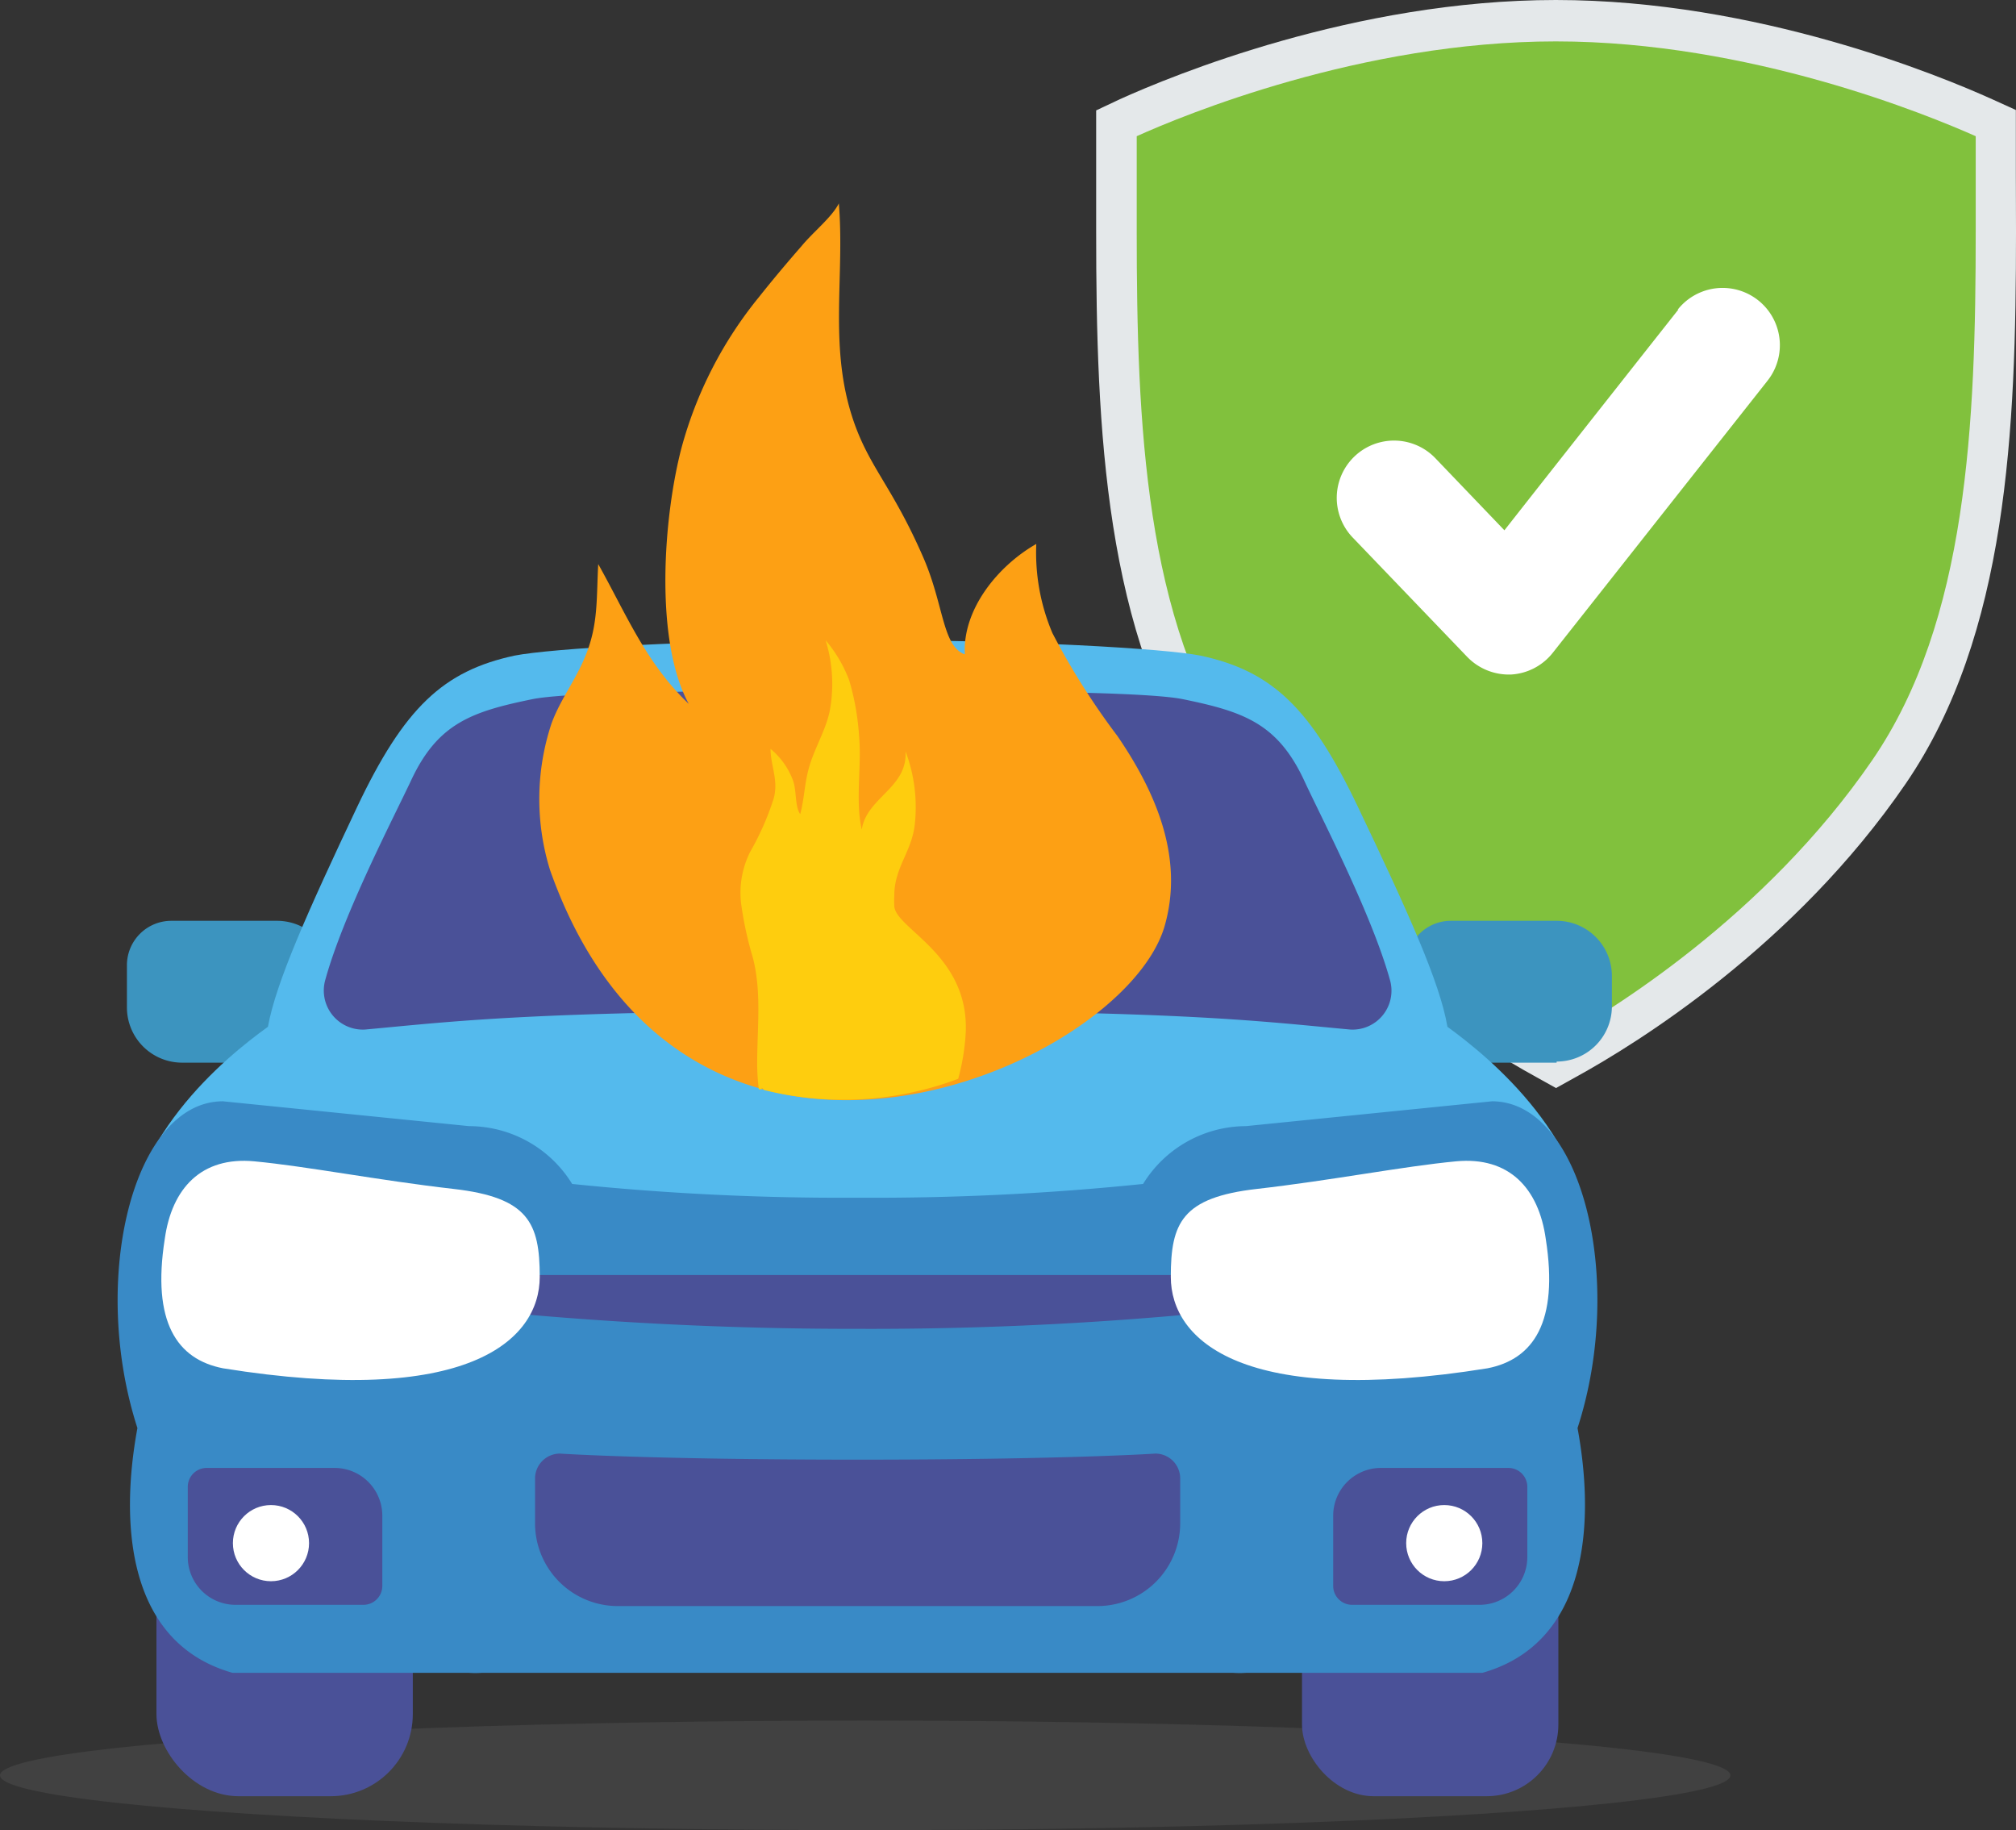
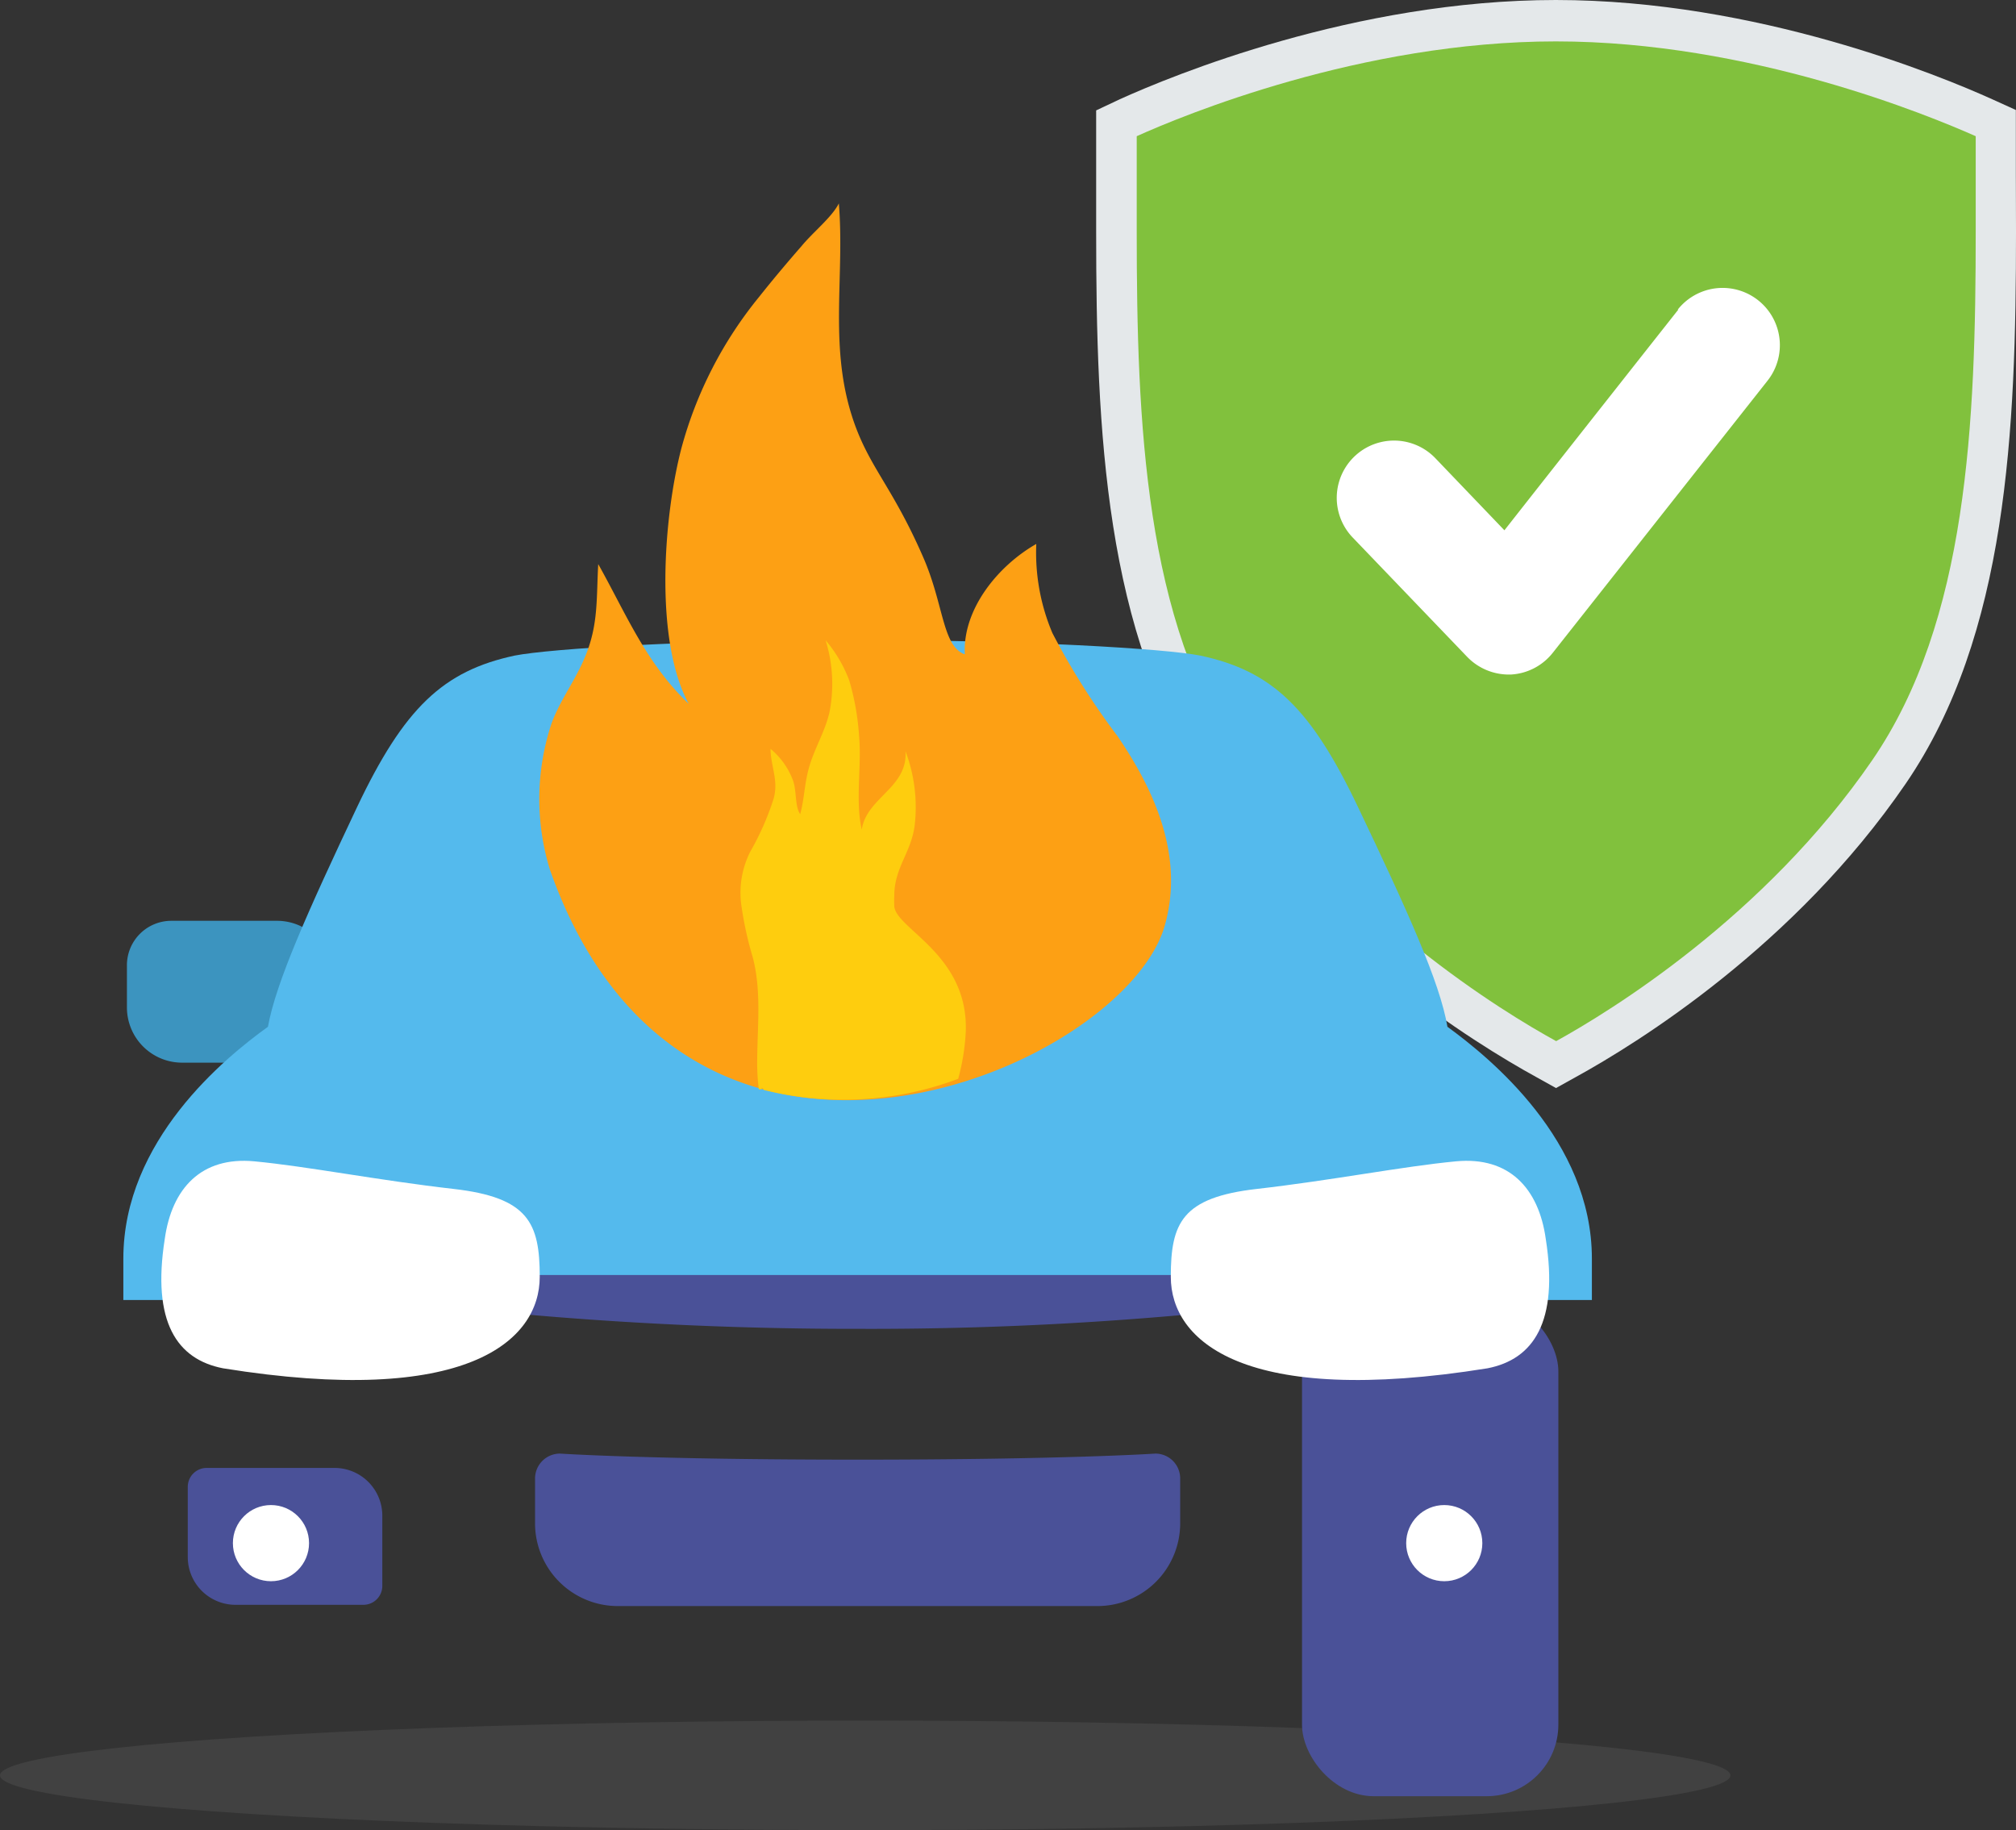
<svg xmlns="http://www.w3.org/2000/svg" viewBox="0 0 146.12 132.63">
  <rect x="0" y="0" width="146.12" height="132.63" fill="#333333" stroke="none" />
  <defs>
    <style>.cls-1{isolation:isolate;}.cls-2{fill:#e4e8ea;}.cls-3{fill:#81c13d;}.cls-4{fill:#fff;}.cls-5{fill:#787879;opacity:0.2;mix-blend-mode:multiply;}.cls-6{fill:#3c94bf;}.cls-7{fill:#54baed;}.cls-8{fill:#4a5198;}.cls-9{fill:#398ac6;}.cls-10{fill:#fda014;}.cls-11{fill:#fecd0e;}</style>
  </defs>
  <g class="cls-1">
    <g id="Layer_2" data-name="Layer 2">
      <g id="Layer_1-2" data-name="Layer 1">
        <path class="cls-2" d="M146.11,12.55l0-4.58-1.72-.78C140.65,5.5,127.36,0,112.77,0S84.9,5.5,81.17,7.19L79.45,8l0,8.8c0,14.33.62,29.21,8,40,8,11.72,19.39,18.78,23.91,21.26l1.42.79,1.42-.79c4.52-2.48,15.89-9.54,23.92-21.26,7.39-10.79,8-25.66,8-40Z" />
        <path class="cls-3" d="M82.39,9.87c0,1,0,6.91,0,6.91,0,13.86.57,28.23,7.5,38.31,7.79,11.37,19,18.22,22.9,20.36,3.88-2.14,15.11-9,22.91-20.36,6.92-10.08,7.5-24.45,7.5-38.31V12.56s0-1.62,0-2.69C139.8,8.36,126.86,3,112.77,3S85.74,8.36,82.39,9.87Z" />
        <path class="cls-4" d="M121.65,22.43s-8.74,11.07-12.61,16l-5-5.22a4.15,4.15,0,0,0-6,5.74l8.3,8.65a4.2,4.2,0,0,0,3.21,1.28,4.15,4.15,0,0,0,3-1.58l15.56-19.71a4.15,4.15,0,0,0-6.51-5.15Z" />
        <ellipse class="cls-5" cx="62.71" cy="128.66" rx="62.71" ry="3.97" />
-         <path class="cls-6" d="M105.95,66.72h6.88a4,4,0,0,1,4,4v3A3.22,3.22,0,0,1,113.65,77h-7.71a4,4,0,0,1-4-4v-2.2a4,4,0,0,1,4-4Z" transform="translate(218.77 143.73) rotate(-180)" />
        <path class="cls-6" d="M13.21,66.72h6.88a4,4,0,0,1,4,4v3A3.22,3.22,0,0,1,20.91,77H13.21a4,4,0,0,1-4-4v-2.2a4,4,0,0,1,4-4Z" transform="translate(33.29 143.73) rotate(-180)" />
        <path class="cls-7" d="M104.91,74.41c-.54-3.22-2.92-8.46-6.46-15.88C95,51.28,92.19,48.62,87,47.51,84.43,47,74.2,46.39,62.16,46.38S39.9,47,37.3,47.51c-5.17,1.11-8,3.77-11.43,11C22.33,66,20,71.19,19.42,74.41c-3.13,2.25-10.48,8.25-10.48,16.8v3H115.38v-3C115.38,82.66,108,76.66,104.91,74.41Z" />
-         <rect class="cls-8" x="11.34" y="94.2" width="18.58" height="35.97" rx="5.95" />
        <rect class="cls-8" x="94.37" y="94.2" width="18.58" height="35.97" rx="5.19" />
-         <path class="cls-9" d="M108.14,79.81,90.3,81.61a8.79,8.79,0,0,0-7.45,4.19,190.63,190.63,0,0,1-20.07,1H61.54a190.63,190.63,0,0,1-20.07-1A8.79,8.79,0,0,0,34,81.61l-17.84-1.8c-6.5,0-9.69,12.89-6.2,23.68-1.3,7.05-.7,15.59,6.9,17.74H34a6.79,6.79,0,0,0,.9,0H89.4a6.79,6.79,0,0,0,.9,0h17.14c7.6-2.15,8.2-10.69,6.9-17.74C117.84,92.7,114.64,79.81,108.14,79.81Z" />
        <path class="cls-8" d="M100.08,106.38h9.25a1.37,1.37,0,0,1,1.37,1.37v5.09a3.46,3.46,0,0,1-3.46,3.46H98a1.37,1.37,0,0,1-1.37-1.37v-5.09a3.46,3.46,0,0,1,3.46-3.46Z" transform="translate(207.33 222.68) rotate(180)" />
        <circle class="cls-4" cx="104.68" cy="111.83" r="2.76" />
        <path class="cls-8" d="M44.72,116.39H79.6a6,6,0,0,0,5.94-5.94v-3.31a1.8,1.8,0,0,0-1.79-1.8s-6.58.44-21.59.44-21.58-.44-21.58-.44a1.81,1.81,0,0,0-1.8,1.8v3.31A6,6,0,0,0,44.72,116.39Z" />
-         <path class="cls-8" d="M100.74,71c-1.32-4.74-4.93-11.67-6.21-14.43-1.93-4.15-4.4-5-8.79-5.9-2.07-.42-9.17-.62-23.58-.62s-21.51.2-23.58.62c-4.39.9-6.86,1.75-8.79,5.9C28.51,59.29,24.9,66.22,23.58,71a2.83,2.83,0,0,0,2.88,3.61c6.65-.61,12.14-1.35,35.7-1.36s29.06.75,35.71,1.36A2.82,2.82,0,0,0,100.74,71Z" />
        <path class="cls-8" d="M15,106.38h9.25a3.46,3.46,0,0,1,3.46,3.46v5.09a1.37,1.37,0,0,1-1.37,1.37H17.07a3.46,3.46,0,0,1-3.46-3.46v-5.09A1.37,1.37,0,0,1,15,106.38Z" />
        <circle class="cls-4" cx="19.64" cy="111.83" r="2.76" />
        <path class="cls-8" d="M16,92.4a271.61,271.61,0,0,0,46.18,3.9,253.92,253.92,0,0,0,45.28-3.9" />
        <path class="cls-4" d="M107.81,99.16c3.34-.65,5.17-3.36,4.23-9.36-.51-3.7-2.67-6-6.5-5.64s-9,1.38-14.44,2-6.24,2.47-6.24,6.37h0C84.86,97.18,90.15,102,107.81,99.16Z" />
        <path class="cls-4" d="M16.17,99.16c-3.35-.65-5.17-3.36-4.23-9.36.51-3.7,2.67-6,6.49-5.64s9,1.38,14.44,2,6.25,2.47,6.25,6.37h0C39.12,97.18,33.82,102,16.17,99.16Z" />
        <path class="cls-10" d="M81,53.35a52.69,52.69,0,0,1-4.72-7.47,14.92,14.92,0,0,1-1.17-6.46c-2.76,1.57-5.35,4.72-5.18,8-1.63-.59-1.51-3.57-3-7-2.35-5.41-4.09-6.66-5.26-10.52-1.54-5.1-.45-10-.87-15.16-.5,1-1.85,2.06-2.7,3.09C57,19.09,56,20.28,55,21.54a29.46,29.46,0,0,0-5.6,10.9c-1.3,4.94-2,13.92.52,18.57-3.13-3-4.54-6.53-6.56-10.13-.13,2.29,0,4.1-.75,6.19s-1.92,3.43-2.63,5.34a17.38,17.38,0,0,0-.11,10.65c9.9,28,41.31,14.52,44.51,4.16C85.9,62.13,83.69,57.29,81,53.35Z" />
        <path class="cls-11" d="M64.82,65.7a7.52,7.52,0,0,1,0-.82c0-2,1.25-3.14,1.48-5.1a11.44,11.44,0,0,0-.67-5.34c.18,2.65-2.82,3.35-3.17,5.68-.48-2.12,0-4.57-.19-6.72a18.42,18.42,0,0,0-.72-4.1,9.84,9.84,0,0,0-1.71-2.9,10.62,10.62,0,0,1,.28,5.22c-.3,1.31-1,2.47-1.41,3.76S58.32,57.82,58,59c-.41-.57-.24-1.77-.55-2.51a5.42,5.42,0,0,0-1.6-2.22c0,1.23.61,2.31.21,3.65a19.87,19.87,0,0,1-1.68,3.8,6.58,6.58,0,0,0-.63,4,25.48,25.48,0,0,0,.8,3.62c.67,2.51.33,5.16.33,7.73A15.27,15.27,0,0,0,55,78.94l.21,0a.68.68,0,0,0,0-.12s.08.07.16.17a23.64,23.64,0,0,0,14.08-.81A15.85,15.85,0,0,0,70,74.76C70.2,69.2,65,67.35,64.82,65.7Z" />
      </g>
    </g>
  </g>
</svg>